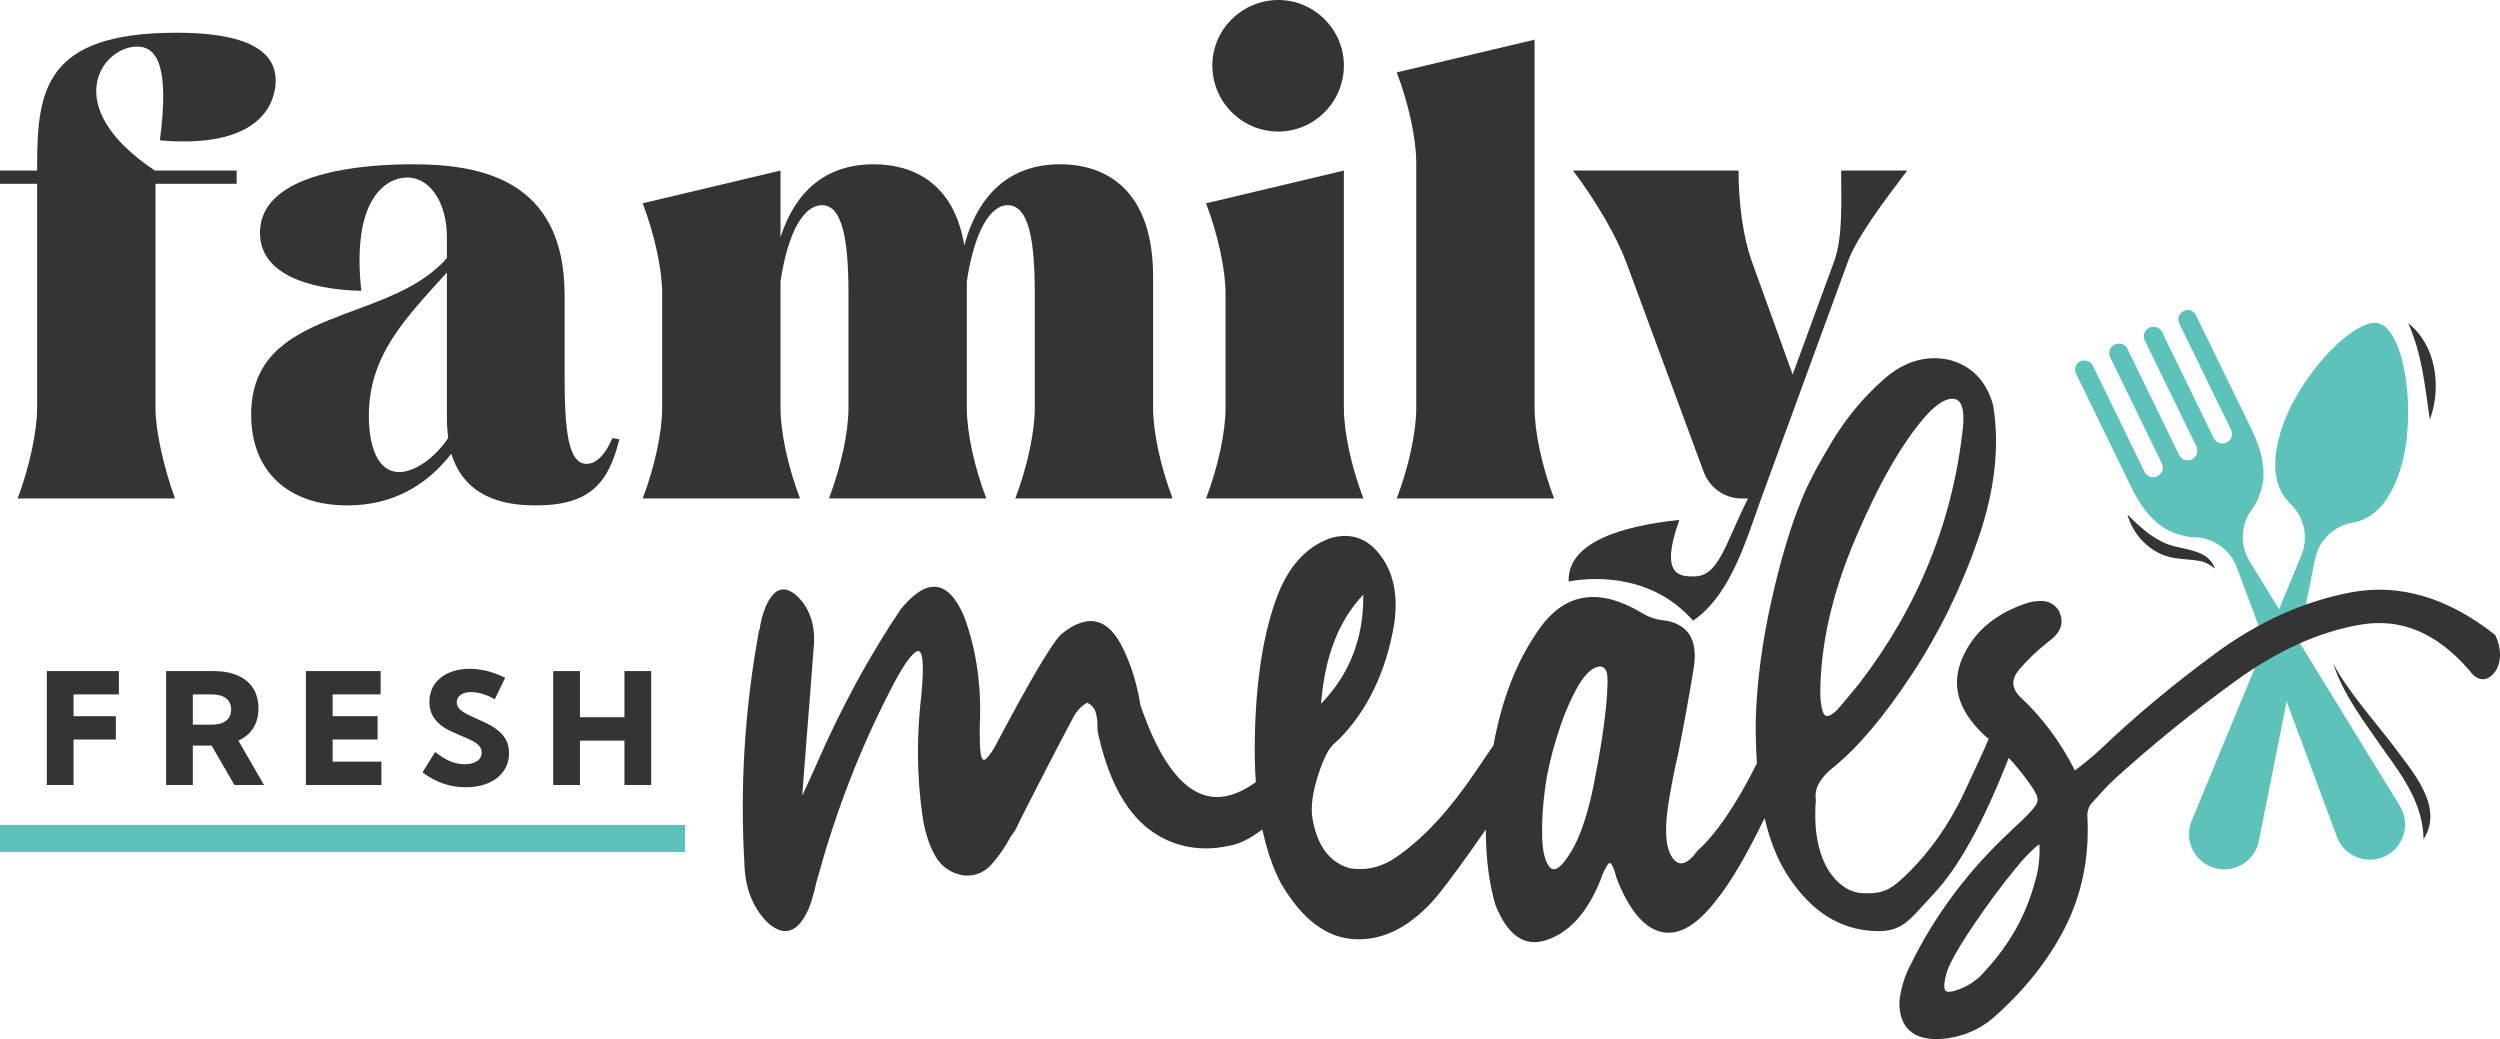
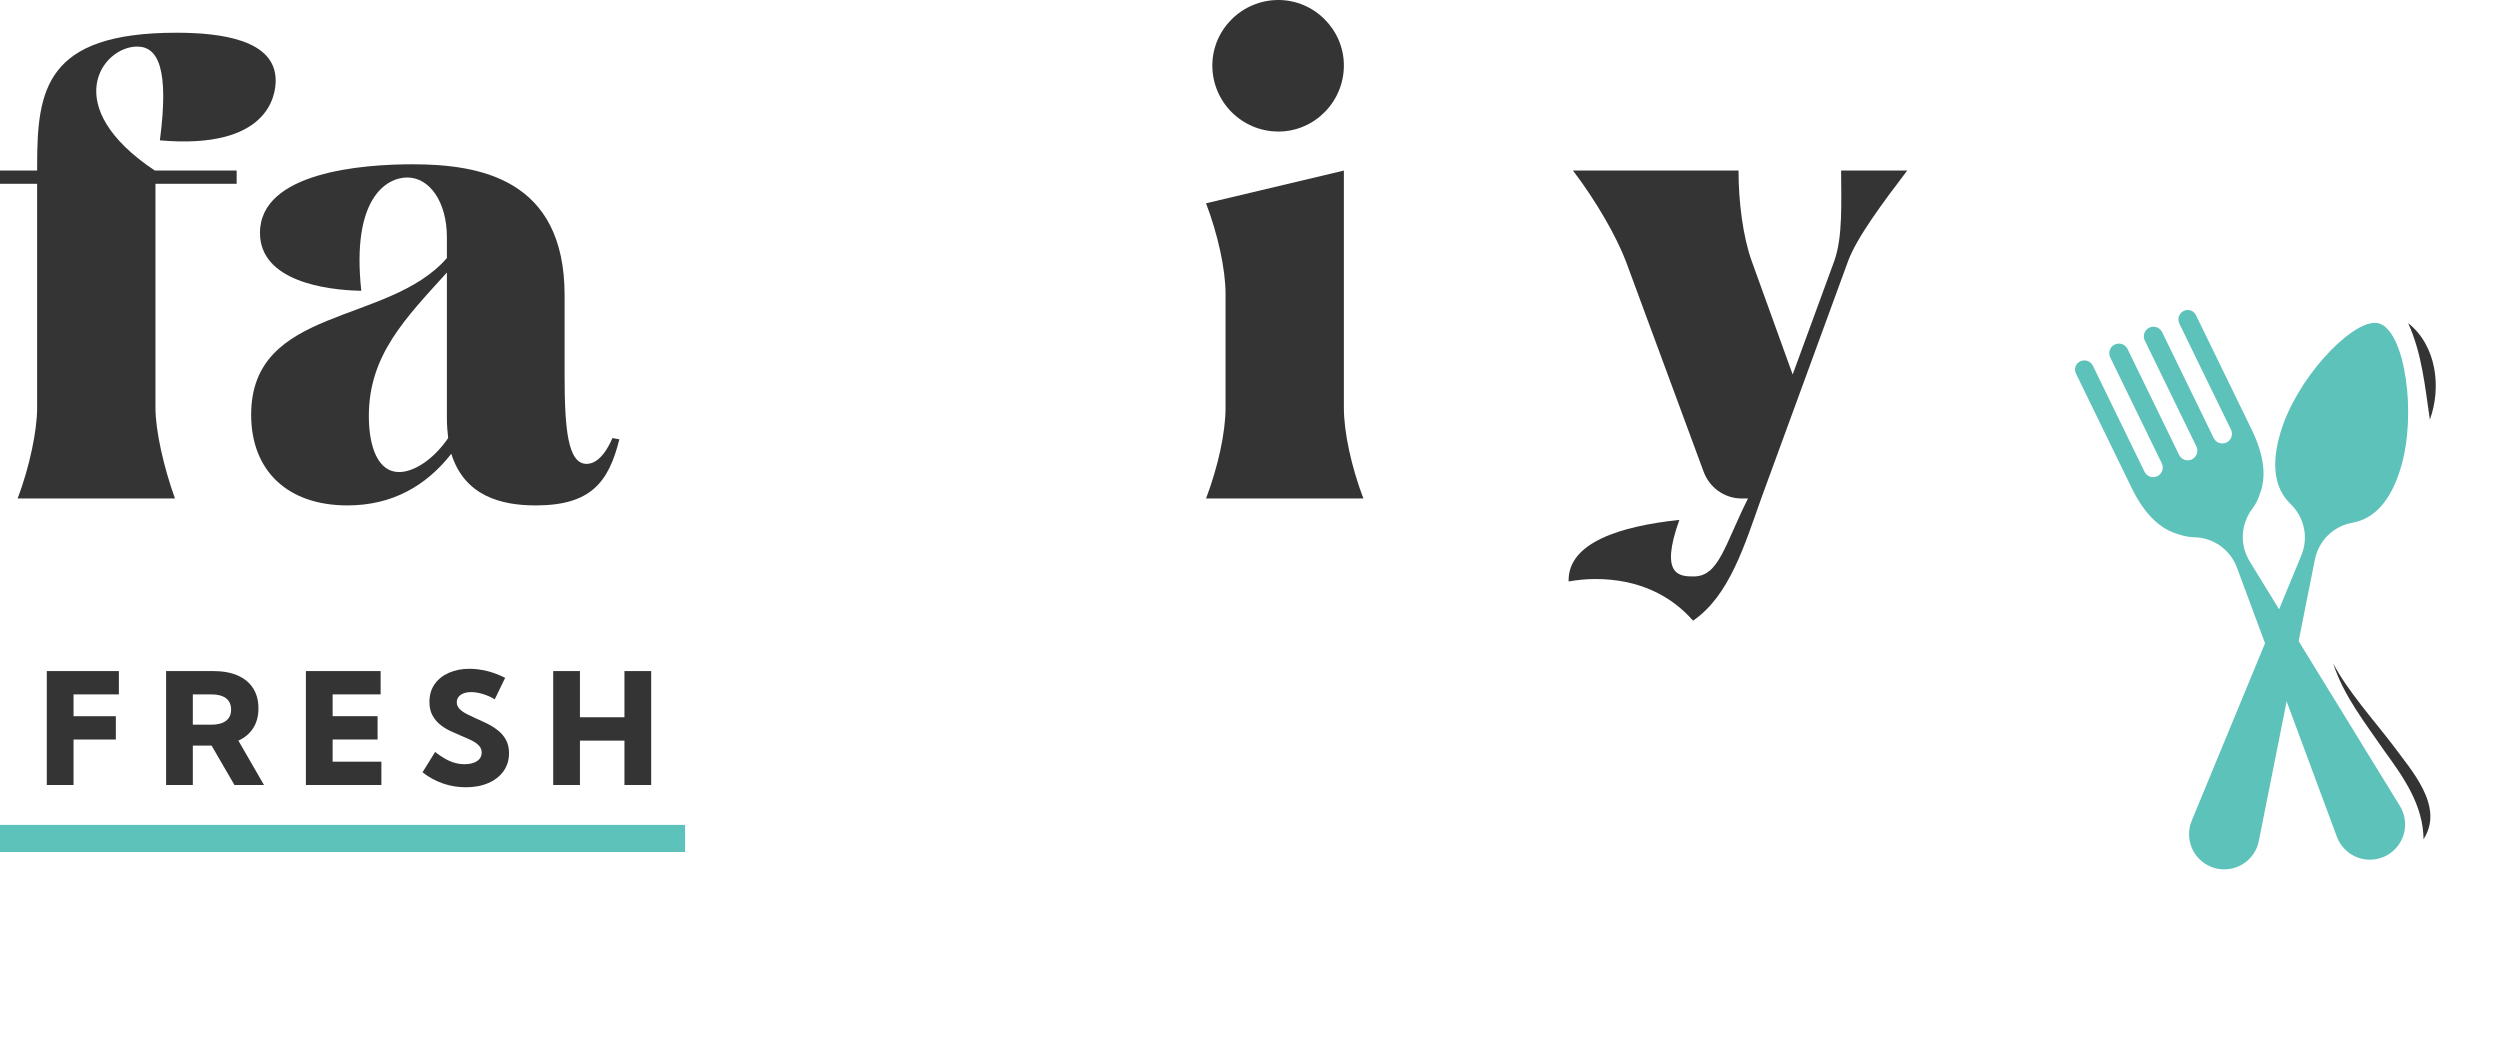
<svg xmlns="http://www.w3.org/2000/svg" id="Layer_1" viewBox="0 0 600 249.39">
  <defs>
    <style>.cls-1{fill:#5dc2ba;}.cls-1,.cls-2{stroke-width:0px;}.cls-2{fill:#343434;}</style>
  </defs>
  <path class="cls-2" d="M0,40.936h8.913v-1.208c0-18.127,1.962-31.873,33.384-31.873,10.725,0,23.867,1.662,23.867,11.48,0,3.626-1.815,16.617-27.795,14.351,2.266-17.221-.454-22.507-5.439-22.507-8.46,0-18.881,14.35,4.231,29.757h19.636v3.172h-19.486v53.776c0,5.439,1.962,14.199,4.682,21.753H4.231c2.87-7.553,4.682-16.314,4.682-21.753v-53.776H0v-3.172Z" />
  <path class="cls-2" d="M86.711,69.789c-8.76-.152-24.318-2.418-24.318-13.897,0-14.653,24.772-16.465,36.555-16.465,16.162,0,36.555,3.474,36.555,31.419v19.185c0,12.84.754,21.299,5.286,21.299,1.208,0,3.777-.604,6.194-6.194l1.662.302c-2.566,10.272-6.798,15.861-20.09,15.861-8.309,0-17.069-2.266-20.243-12.387-6.04,7.704-14.199,12.387-24.925,12.387-14.35,0-23.11-8.308-23.11-21.753,0-26.133,32.931-21.449,46.977-37.613v-4.984c0-8.611-4.228-14.351-9.514-14.351-4.986,0-13.445,4.986-11.029,27.191ZM107.254,100.454v-35.046c-9.968,11.027-18.731,19.789-18.731,34.441,0,7.553,2.266,13.445,7.251,13.445,3.474,0,8.159-2.87,11.783-8.158-.15-1.36-.303-3.022-.303-4.682Z" />
-   <path class="cls-2" d="M192.006,119.637h-37.763c2.87-7.553,4.682-15.861,4.682-21.753v-27.341c0-5.89-1.812-14.199-4.682-21.751l33.081-7.855v16.013c3.474-10.877,10.725-17.523,22.355-17.523,9.668,0,19.335,4.682,21.754,19.486,3.171-11.934,10.723-19.486,22.96-19.486,11.179,0,22.355,6.194,22.355,27.039v31.419c0,5.892,1.812,14.199,4.682,21.753h-37.763c2.87-7.553,4.682-15.861,4.682-21.753v-27.341c0-12.688-1.358-21.299-6.494-21.299-4.231,0-8.006,6.345-9.818,18.279v30.361c0,5.892,1.812,14.199,4.682,21.753h-37.766c2.87-7.553,4.685-15.861,4.685-21.753v-27.341c0-12.688-1.361-21.299-6.347-21.299-4.379,0-8.156,6.345-9.968,18.279v30.361c0,5.892,1.812,14.199,4.682,21.753Z" />
  <path class="cls-2" d="M327.214,119.637h-37.763c2.87-7.553,4.682-15.861,4.682-21.753v-27.341c0-5.89-1.812-14.199-4.682-21.751l33.081-7.855v56.948c0,5.892,1.812,14.199,4.682,21.753ZM306.821,0c8.61,0,15.711,7.1,15.711,15.711,0,8.76-7.101,15.86-15.711,15.86-8.76,0-15.861-7.1-15.861-15.86,0-8.611,7.101-15.711,15.861-15.711Z" />
-   <path class="cls-2" d="M372.985,119.637h-37.766c2.87-7.553,4.682-15.861,4.682-21.753v-58.76c0-5.892-1.812-14.199-4.682-21.753l33.081-7.854v88.367c0,5.892,1.815,14.199,4.685,21.753Z" />
  <path class="cls-2" d="M441.87,40.936c0,7.553.454,15.861-1.662,21.753l-9.968,27.189-9.818-27.189c-2.116-5.892-3.173-14.199-3.173-21.753h-39.728c5.74,7.553,10.422,15.861,12.688,21.753l18.581,50.302c1.361,3.926,4.986,6.646,9.214,6.646h1.512c-5.61,11.2-6.983,18.711-13.024,18.711-3.324,0-8.274-.132-3.441-13.576-14.199,1.51-26.587,5.438-26.587,14.501,0,.087.017.188.02.278,2.026-.362,4.15-.587,6.422-.587,10.387,0,18.189,3.996,23.429,9.999,8.702-5.951,12.344-18.055,16.354-29.327l20.844-56.948c2.116-5.74,8.46-14.199,14.199-21.753h-15.861Z" />
  <path class="cls-1" d="M534.17,208.645c-.947.039-1.889-.081-2.798-.357-2.279-.689-4.169-2.318-5.188-4.47-1.018-2.148-1.081-4.643-.174-6.845l26.305-63.656c1.777-4.303.756-9.166-2.6-12.388-3.901-3.741-4.688-9.568-2.338-17.322,3.837-12.663,16.282-25.874,22.426-26.125.427-.017.82.028,1.17.134,6.189,1.876,9.153,21.669,5.198,34.719-2.349,7.752-6.238,12.162-11.559,13.108-4.583.819-8.131,4.297-9.041,8.862l-13.457,67.548c-.467,2.336-1.905,4.376-3.944,5.598-1.209.725-2.592,1.138-4,1.195h0Z" />
  <path class="cls-1" d="M575.983,193.452l-36.045-58.692c-2.436-3.966-2.197-8.93.608-12.645.828-1.096,1.431-2.296,1.82-3.592,1.518-3.883,1.205-8.918-1.988-15.473-.416-.856-10.225-20.998-13.359-27.434-.524-1.079-1.825-1.527-2.907-1.001-1.139.555-1.614,1.929-1.057,3.072l12.381,25.427c.558,1.147.082,2.527-1.064,3.085-1.147.559-2.527.082-3.085-1.064l-12.381-25.427c-.557-1.143-1.932-1.617-3.07-1.062l-.024.012c-1.139.554-1.612,1.928-1.056,3.071l12.381,25.427c.558,1.147.082,2.527-1.066,3.086-1.147.559-2.527.082-3.085-1.064l-12.381-25.427c-.557-1.143-1.93-1.617-3.069-1.063l-.025.012c-1.139.554-1.612,1.928-1.056,3.071l12.381,25.427c.558,1.147.082,2.527-1.064,3.085-1.147.559-2.527.083-3.085-1.064l-12.381-25.427c-.557-1.143-1.931-1.617-3.07-1.062-1.082.527-1.532,1.828-1.007,2.906,3.134,6.435,12.942,26.578,13.359,27.434,3.216,6.604,7.023,9.921,11.049,11.098.049.019.1.029.148.047.122.034.243.086.365.116.003-.003.006-.006.009-.009,1.09.363,2.215.588,3.388.608,4.653.081,8.707,2.955,10.331,7.32l23.976,64.567c.83,2.232,2.572,4.02,4.78,4.904,1.005.402,2.061.606,3.142.606h.001c1.274,0,2.553-.295,3.7-.852,2.141-1.043,3.752-2.952,4.417-5.237.666-2.283.333-4.756-.911-6.785Z" />
-   <path class="cls-2" d="M529.61,133.687c-2.595-1.883-6.447-2.014-9.238-3.028-3.737-1.363-6.877-4.255-9.79-7.167,1.22,4.367,4.481,8.172,8.876,9.829,3.231,1.15,6.379.701,9.444,1.554.934.331,1.812.898,2.685,1.591-.364-1.058-1.065-2.012-1.977-2.779Z" />
+   <path class="cls-2" d="M529.61,133.687Z" />
  <path class="cls-2" d="M577.964,77.558c3.347,7.431,4.026,15.229,5.202,23.151,2.846-7.758,1.568-17.82-5.202-23.151Z" />
  <path class="cls-2" d="M559.952,159.185c2.492,7.81,7.765,14.406,12.328,21.072,4.641,6.38,9.258,12.928,9.372,21.143,5.105-7.87-2.955-16.537-7.392-22.613-4.31-5.644-11.113-13.321-14.307-19.603Z" />
  <path class="cls-2" d="M11.232,188.398v-27.342h17.299v5.596h-10.882v5.232h10.154v5.596h-10.154v10.919h-6.416Z" />
  <path class="cls-2" d="M63.358,188.398h-7.091l-5.486-9.46h-4.503v9.46h-6.416v-27.342h11.32c2.284,0,4.236.352,5.852,1.057,1.615.705,2.853,1.726,3.709,3.062s1.285,2.947,1.285,4.831c0,1.835-.416,3.408-1.248,4.721-.833,1.313-2.02,2.322-3.564,3.026l6.142,10.646ZM46.278,173.925h4.412c1.554,0,2.739-.31,3.554-.93.814-.62,1.221-1.519,1.221-2.698,0-1.191-.408-2.096-1.221-2.716-.815-.619-2-.93-3.554-.93h-4.412v7.274Z" />
  <path class="cls-2" d="M73.413,188.398v-27.342h17.937v5.596h-11.521v5.232h10.791v5.596h-10.791v5.322h11.703v5.596h-18.119Z" />
  <path class="cls-2" d="M101.405,185.354l3.025-4.885c.862.681,1.683,1.237,2.461,1.668.777.432,1.542.751,2.297.957.753.206,1.519.31,2.297.31.85,0,1.583-.112,2.197-.337.614-.225,1.088-.544,1.422-.957.333-.413.501-.905.501-1.477,0-.668-.225-1.236-.675-1.704-.449-.468-1.042-.881-1.777-1.239s-1.534-.714-2.396-1.067c-.876-.364-1.765-.759-2.67-1.185-.905-.425-1.735-.945-2.488-1.558-.754-.613-1.364-1.358-1.832-2.233s-.702-1.938-.702-3.19c0-1.652.416-3.071,1.248-4.257.833-1.185,1.975-2.096,3.427-2.734,1.452-.638,3.095-.957,4.931-.957,1.337,0,2.731.177,4.184.529,1.452.352,2.913.899,4.383,1.64l-2.496,5.159c-.876-.535-1.82-.957-2.835-1.267-1.015-.31-1.959-.465-2.835-.465-.692,0-1.297.1-1.814.301-.517.2-.918.483-1.202.847-.286.364-.429.79-.429,1.276,0,.62.221,1.158.665,1.613.444.456,1.024.866,1.741,1.231.718.364,1.495.735,2.334,1.112.887.377,1.789.796,2.707,1.258.918.462,1.761,1.006,2.533,1.632.772.625,1.393,1.376,1.859,2.251.468.875.702,1.926.702,3.153,0,1.617-.434,3.041-1.302,4.275-.869,1.234-2.085,2.191-3.646,2.871-1.563.68-3.376,1.021-5.442,1.021-1.908,0-3.739-.308-5.496-.921-1.755-.613-3.381-1.504-4.875-2.67Z" />
  <path class="cls-2" d="M139.184,188.398h-6.416v-27.342h6.416v11.083h10.683v-11.083h6.416v27.342h-6.416v-10.646h-10.683v10.646Z" />
  <rect class="cls-1" y="197.971" width="164.421" height="6.506" />
-   <path class="cls-2" d="M598.953,152.633l-.118-.249-.217-.17c-11.243-8.816-22.761-12.202-34.233-10.075-11.304,2.104-22.274,7.022-32.609,14.62-10.22,7.516-19.499,15.252-27.569,22.988-2.007,1.889-4.166,3.601-6.226,5.162-3.442-6.846-7.952-12.877-13.353-17.848-1.875-2.12-1.908-4.052-.124-6.247,2.004-2.362,4.259-4.541,6.706-6.479l1.188-.942c3.041-2.52,2.624-5.104,1.649-6.975-.987-1.375-2.313-2.128-3.836-2.175-1.295-.047-2.543.123-3.738.493-7.58,2.492-12.8,6.931-15.516,13.191-2.797,6.447-1.028,12.67,5.322,18.551.346.278.673.573,1.012.858-1.184,2.794-3.193,7.116-5.95,12.993-3.77,8.035-8.457,14.208-12.835,18.635-4.382,4.427-6.335,5.589-10.963,5.41-5.507.18-13.065-6.258-11.726-22.461-.563-3.102,1.745-5.86,4.249-7.794,5.941-4.854,12.199-12.27,18.766-22.247,6.57-9.978,11.871-20.798,15.904-32.461,4.034-11.663,5.238-22.393,3.612-32.192-1.626-5.798-5.128-9.415-10.507-10.854-5.57-1.213-10.807.337-15.717,4.652-4.913,4.315-9.119,9.394-12.621,15.236-3.504,5.843-5.912,10.495-7.225,13.954-2.629,6.428-5.021,14.473-7.178,24.136-2.16,9.663-3.393,18.967-3.707,27.91-.057,3.881.036,7.521.269,10.942-1.241,2.468-2.534,4.909-3.927,7.298-3.629,6.22-7.071,10.779-10.323,13.675-2.564,3.523-4.644,3.977-6.238,1.363-1.597-2.612-1.737-7.498-.422-14.655.563-3.294,1.219-6.561,1.97-9.798,1.374-6.873,2.627-13.746,3.752-20.619,1.126-6.93-1.282-10.791-7.225-11.588-1.814-.17-3.565-.767-5.253-1.789-10.135-6.078-18.267-4.871-24.398,3.62-5.386,7.463-9.104,16.848-11.158,28.148-1.284,1.869-2.693,3.944-4.231,6.232-6.068,9.033-12.23,15.764-18.484,20.193-3.754,2.784-7.727,3.807-11.917,3.068-4.755-1.42-7.694-5.397-8.82-11.929-.438-2.669,0-6.078,1.313-10.225,1.313-4.146,2.658-6.758,4.036-7.839.375-.341.75-.681,1.126-1.022,6.817-6.987,11.196-16.16,13.137-27.521.999-6.816-.111-12.339-3.332-16.571-3.223-4.231-7.335-5.553-12.338-3.963-5.443,2.103-9.51,6.532-12.199,13.292-3.502,9.031-5.363,20.761-5.584,35.189-.053,3.503.035,6.82.253,9.964-3.315,2.371-6.421,3.574-9.312,3.574-7.256-.055-13.387-7.413-18.39-22.067-.751-4.772-2.064-9.145-3.942-13.122-3.565-7.782-8.538-9.116-14.919-4.005-2.126,1.819-7.538,10.964-16.233,27.435-.75,1.194-1.393,2.046-1.923,2.557-.531.511-.924.327-1.173-.554-.252-.88-.375-2.74-.375-5.581,0-1.363.029-2.641.094-3.835.188-8.69-1.096-16.756-3.848-24.197-3.817-8.861-8.882-9.429-15.201-1.704-7.507,11.132-14.263,23.572-20.268,37.318-1.126,2.555-2.251,5.028-3.377,7.413.375-4.772.719-9.258,1.032-13.462.625-7.668,1.188-14.91,1.689-21.727.563-5.226-.688-9.4-3.752-12.525-3.192-3.01-5.787-2.186-7.788,2.472-.688,1.704-1.157,3.493-1.407,5.366-.125.17-.188.341-.188.511-3.379,18.52-4.536,37.008-3.473,55.469.127,5.908,1.941,10.65,5.443,14.229,4.128,3.805,7.507,2.641,10.133-3.494.688-1.931,1.251-3.918,1.689-5.964.188-.736.406-1.503.657-2.3,4.255-15.336,9.914-29.877,16.985-43.626,2.814-5.565,4.956-8.745,6.428-9.542,1.468-.795,1.86,2.614,1.172,10.225-1.19,9.828-1.126,19.455.188,28.884.5,3.748,1.501,7.001,3.002,9.755,1.501,2.756,3.848,4.389,7.038,4.9,2.627.17,4.8-.696,6.522-2.598,1.72-1.902,3.268-4.133,4.645-6.689.375-.568.75-1.109,1.126-1.62.5-.965.969-1.929,1.407-2.896,7.944-15.563,12.293-23.913,13.043-25.051.75-1.136,1.689-2.016,2.814-2.641,1.063.568,1.735,1.335,2.017,2.3.281.967.422,1.989.422,3.068,0,.625.031,1.192.094,1.704,2.377,11.02,6.443,18.774,12.199,23.26,4.815,3.636,10.29,5.143,16.42,4.517,1.251-.17,2.535-.398,3.848-.682,2.074-.505,4.423-1.77,7.025-3.736,1.037,4.867,2.495,9.177,4.426,12.861,5.068,8.749,11.056,13.249,17.968,13.505,6.912.256,13.403-3.166,19.471-10.266,3.144-3.913,7.066-9.278,11.766-16.089.008,6.825.763,12.884,2.309,18.134,2.941,7.327,7.006,10.14,12.199,8.435,5.191-1.704,9.32-6.02,12.385-12.951.25-.566.469-1.077.657-1.533.438-1.306.876-2.3,1.313-2.981.438-.909.813-1.221,1.128-.937.311.284.657,1.022,1.032,2.215.125.625.375,1.393.75,2.3,3.002,7.216,6.551,11.205,10.649,11.972,4.096.767,8.398-1.803,12.902-7.711,3.296-4,7.161-10.57,11.592-19.689,1.223,5.284,2.972,9.735,5.251,13.346,5.161,8.181,11.556,12.72,19.19,13.619,8.57.988,9.8-2.037,16.05-8.669,6.102-6.475,11.982-17.159,18.091-32.729.927.994,1.827,2.007,2.666,3.057,1.996,2.495,3.324,4.416,3.947,5.709.482,1.001.418,1.845-.207,2.732-.825,1.167-2.457,2.86-4.908,5.092-.095.099-.187.187-.301.275-.236.19-.472.423-.608.598-10.136,9.379-18.221,20.133-24.01,31.923-1.533,2.842-2.48,5.881-2.82,9.136-.048,3.103.791,5.448,2.495,6.971,1.488,1.333,3.62,2.003,6.363,2.003.808,0,1.668-.058,2.582-.175,4.24-.612,7.93-2.24,10.982-4.849,7.497-6.561,13.323-13.866,17.313-21.712,4.016-7.896,5.839-16.671,5.411-26.161-.145-1.273.091-2.371.657-3.342.193-.215.383-.424.578-.642,1.725-1.926,3.508-3.919,5.419-5.669,8.815-8.004,18.487-15.847,28.748-23.31,10.156-7.386,20.308-11.967,30.172-13.617,9.76-1.633,18.311,2.001,26.093,11.002.99,1.393,2.071,2.099,3.213,2.099h.003c1.113-.001,2.146-.667,3.132-2.071.725-1.262,1.055-2.671.982-4.193-.073-1.444-.422-2.829-1.037-4.118ZM327.187,142.739c.123,10.339-3.254,19.058-10.135,26.158.876-11.303,4.255-20.023,10.135-26.158ZM385.408,170.047c-.469,4.744-1.423,10.751-2.861,18.021-1.44,7.271-3.283,12.752-5.537,16.444-2.251,3.693-3.94,4.9-5.066,3.622-1.126-1.278-1.737-3.762-1.831-7.455s.172-7.755.799-12.185c.436-3.18,1.313-6.944,2.627-11.29,1.313-4.344,2.861-8.193,4.644-11.546,1.784-3.351,3.551-5.224,5.302-5.622,1.063-.227,1.767.199,2.111,1.278.344,1.079.283,3.991-.188,8.733ZM445.32,129.21c5.693-13.37,11.386-23.247,17.077-29.629,2.631-2.832,4.835-4.113,6.617-3.843,1.782.27,2.486,2.518,2.111,6.741-2.439,22.652-10.792,43.238-25.054,61.755-.688.809-1.47,1.752-2.345,2.831-.625.719-1.188,1.394-1.689,2.022-1.44,1.799-2.613,2.72-3.52,2.765-.907.045-1.454-1.595-1.642-4.922-.063-11.775,2.752-24.348,8.445-37.72ZM488.267,212.045l-.016.054c-2.095,7.655-6.003,14.613-11.672,20.744-1.9,2.375-4.456,4.056-7.559,4.987-.985.26-1.73.26-2.04.002-.273-.225-.395-.834-.34-1.641.167-1.763.678-3.466,1.543-5.115.977-2.111,2.98-5.396,5.954-9.764,2.996-4.405,6.144-8.644,9.356-12.601,2.341-2.89,4.34-4.934,5.968-6.107.166,3.322-.234,6.49-1.194,9.441Z" />
</svg>